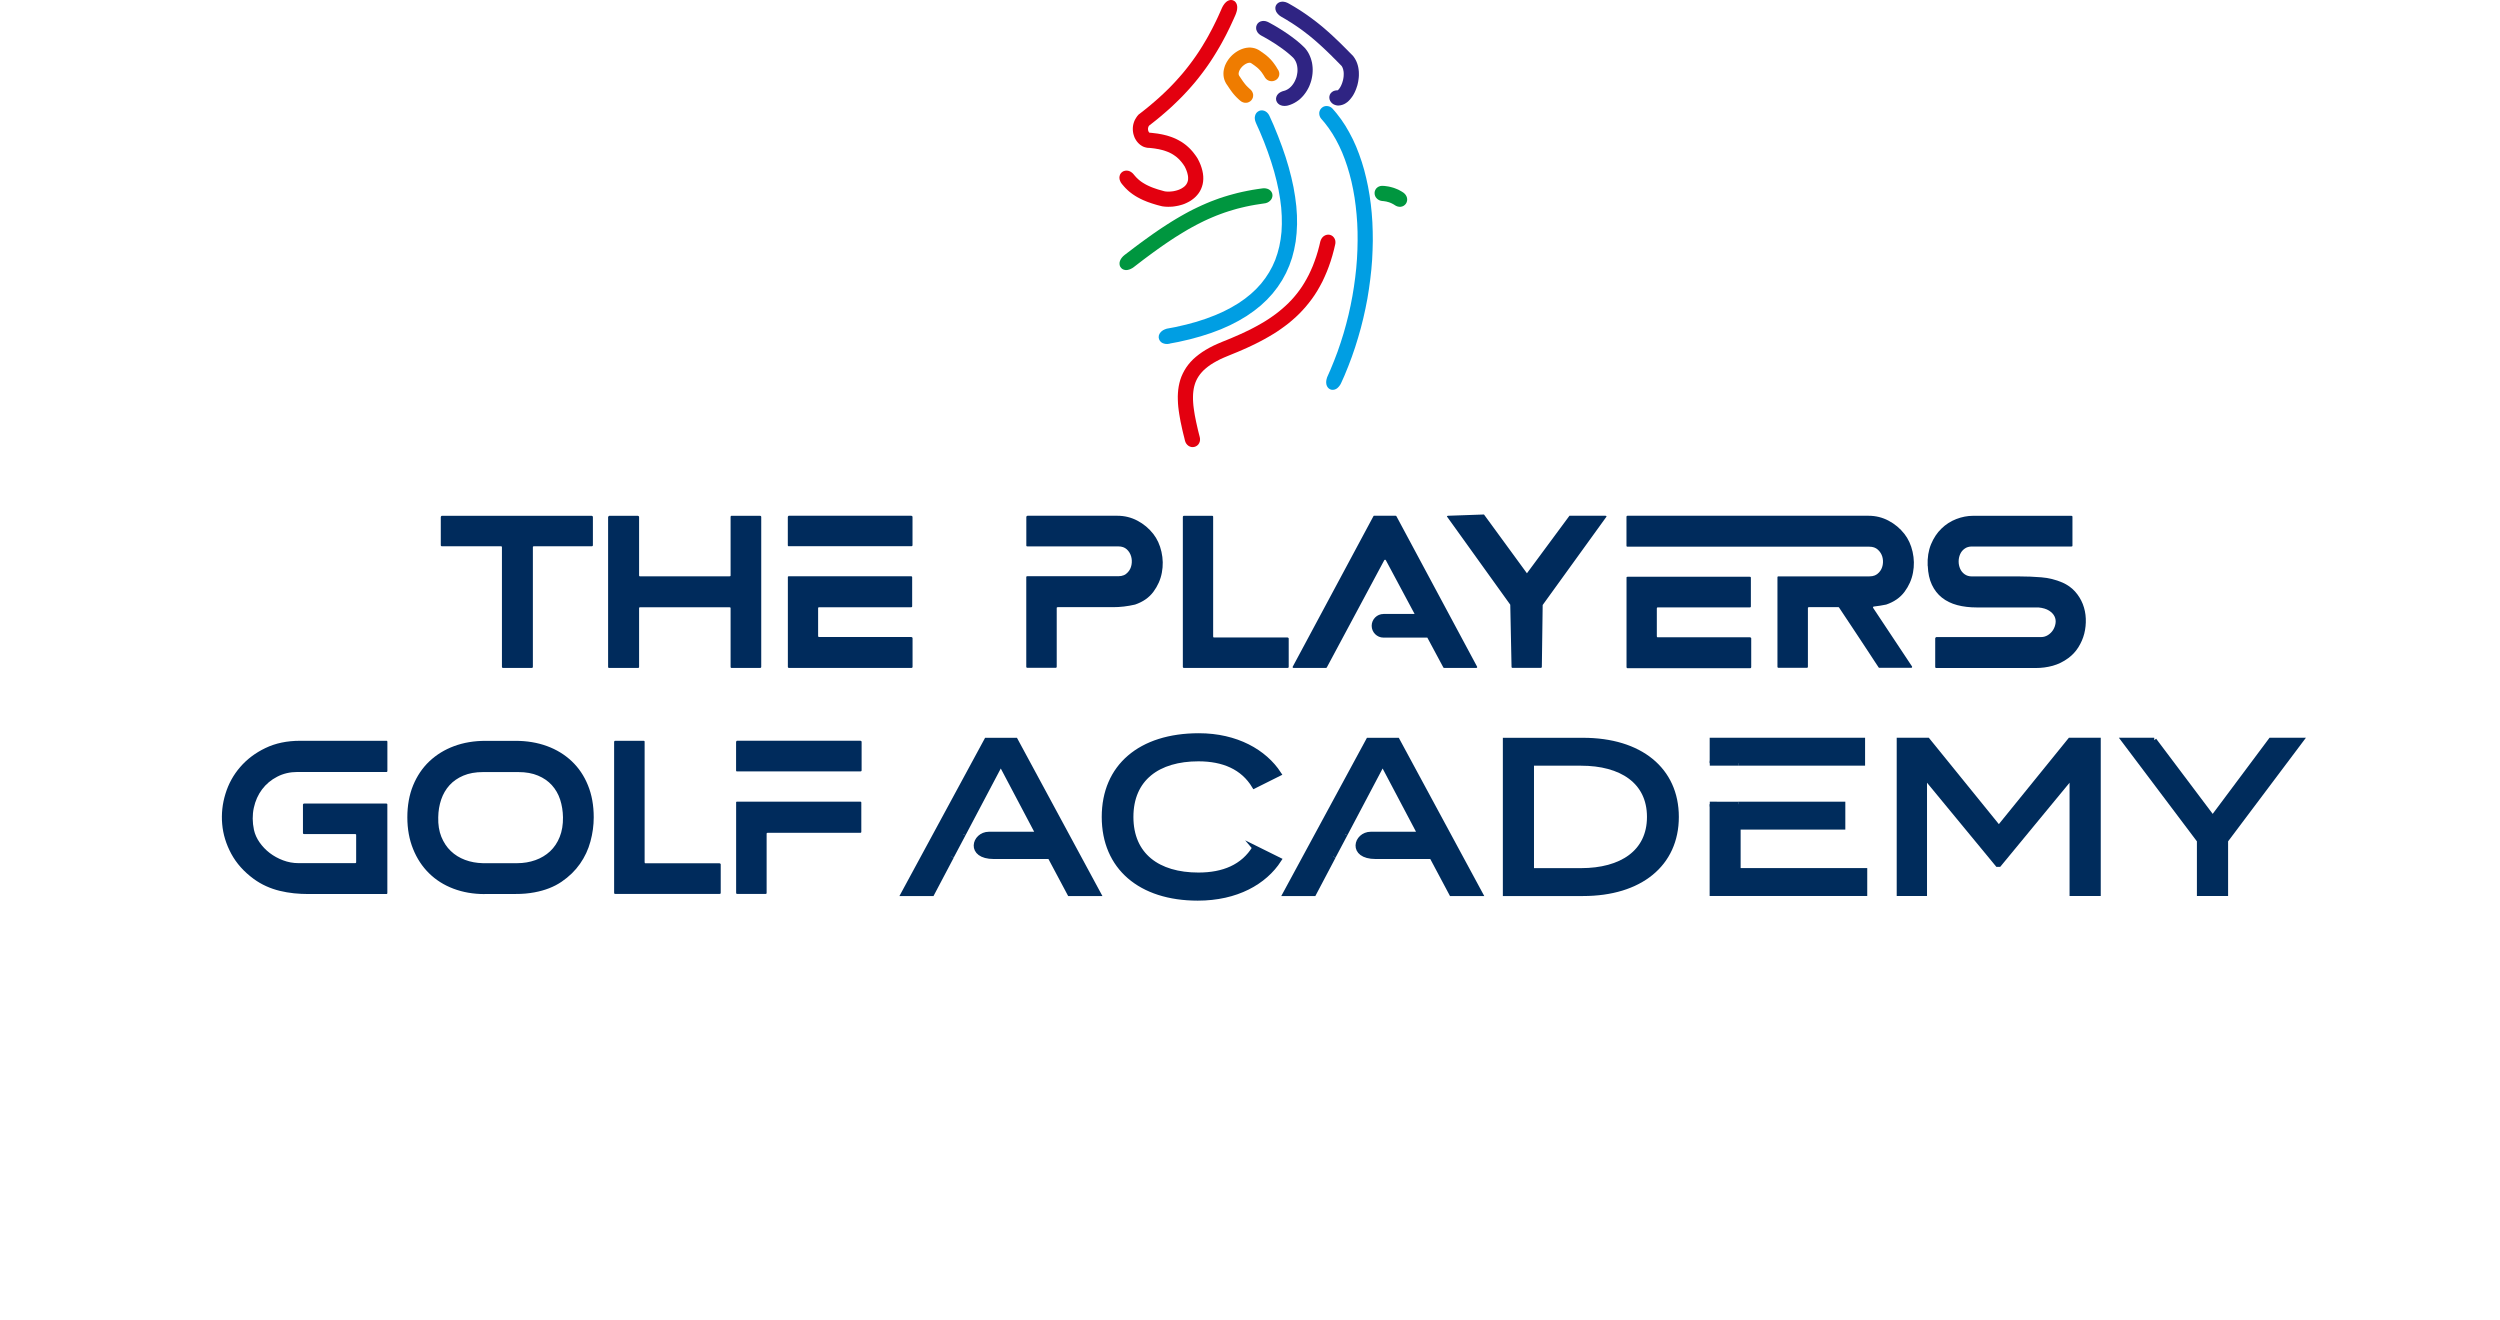
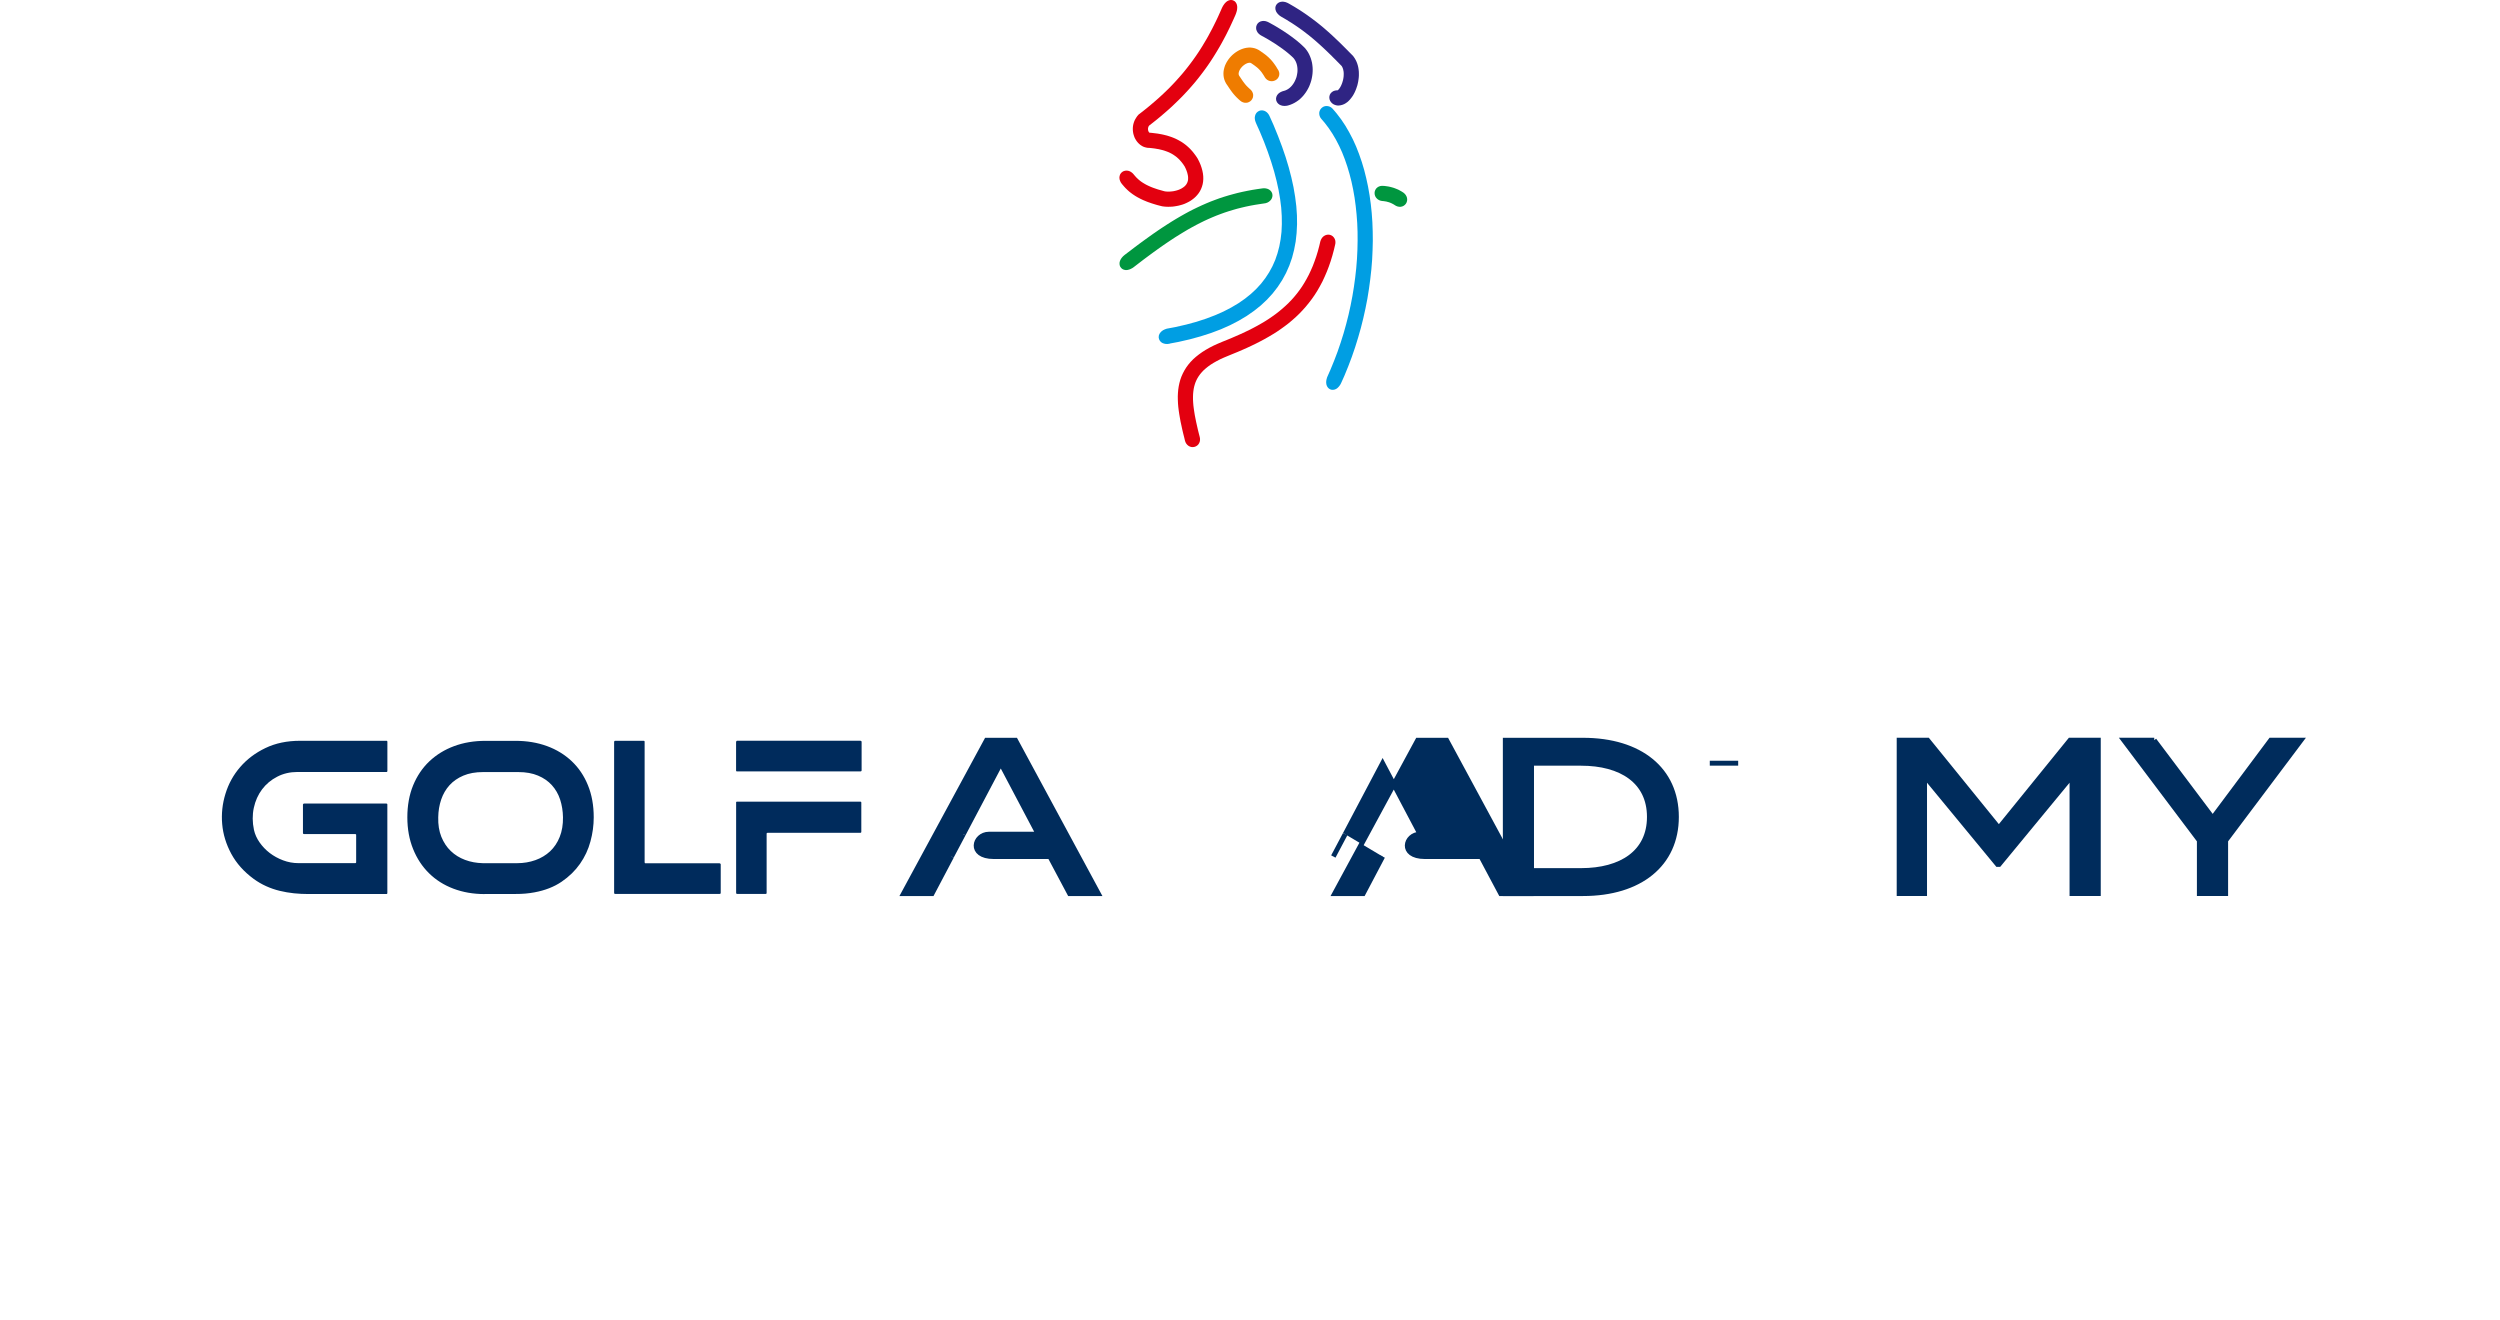
<svg xmlns="http://www.w3.org/2000/svg" id="Livello_1" data-name="Livello 1" viewBox="0 0 509.83 269.23">
  <defs>
    <style>
      .cls-1 {
        fill: #002c5c;
      }

      .cls-1, .cls-2 {
        stroke: #002c5c;
        stroke-miterlimit: 10;
      }

      .cls-2 {
        fill: none;
      }

      .cls-3 {
        fill: #00963f;
      }

      .cls-3, .cls-4, .cls-5, .cls-6, .cls-7, .cls-8 {
        fill-rule: evenodd;
      }

      .cls-3, .cls-4, .cls-5, .cls-6, .cls-7, .cls-8, .cls-9 {
        stroke-width: 0px;
      }

      .cls-4, .cls-9 {
        fill: #002b5c;
      }

      .cls-5 {
        fill: #2f2483;
      }

      .cls-6 {
        fill: #e3000f;
      }

      .cls-7 {
        fill: #ef7c00;
      }

      .cls-8 {
        fill: #009ee3;
      }
    </style>
  </defs>
  <polygon class="cls-3" points="284.45 41.84 284.35 41.77 284.28 41.73 284.2 41.68 284.13 41.64 284.05 41.6 283.98 41.56 283.9 41.52 283.82 41.48 283.74 41.44 283.66 41.41 283.58 41.37 283.5 41.34 283.42 41.31 283.34 41.28 283.26 41.25 283.17 41.23 283.09 41.2 283 41.18 282.91 41.16 282.83 41.13 282.74 41.11 282.65 41.09 282.56 41.08 282.47 41.06 282.38 41.05 282.28 41.03 282.19 41.02 282.1 41.01 282 41 281.86 40.99 281.55 40.93 281.25 40.82 280.97 40.65 280.74 40.44 280.55 40.2 280.42 39.93 280.34 39.64 280.32 39.33 280.36 39.03 280.47 38.73 280.64 38.46 280.88 38.23 281.17 38.05 281.49 37.94 281.82 37.9 282.12 37.91 282.28 37.92 282.42 37.93 282.56 37.95 282.7 37.97 282.84 37.99 282.98 38.01 283.12 38.03 283.26 38.06 283.4 38.09 283.54 38.12 283.67 38.16 283.81 38.19 283.95 38.23 284.08 38.27 284.22 38.31 284.36 38.36 284.49 38.41 284.62 38.46 284.75 38.51 284.89 38.57 285.02 38.62 285.15 38.68 285.28 38.74 285.4 38.81 285.53 38.88 285.65 38.95 285.78 39.02 285.9 39.09 286.02 39.17 286.18 39.27 286.42 39.47 286.64 39.72 286.81 40 286.92 40.3 286.97 40.61 286.95 40.93 286.87 41.23 286.73 41.51 286.53 41.75 286.28 41.95 285.99 42.09 285.67 42.17 285.34 42.17 285.02 42.11 284.71 41.99 284.45 41.84" />
  <polygon class="cls-7" points="252.94 20.55 252.77 20.4 252.63 20.28 252.5 20.16 252.38 20.04 252.26 19.93 252.14 19.81 252.03 19.69 251.92 19.58 251.82 19.47 251.72 19.35 251.62 19.24 251.53 19.13 251.44 19.02 251.35 18.91 251.27 18.8 251.18 18.69 251.11 18.58 251.03 18.47 250.95 18.37 250.88 18.26 250.81 18.16 250.73 18.05 250.66 17.95 250.59 17.84 250.52 17.74 250.45 17.63 250.38 17.52 250.31 17.42 250.23 17.31 250.16 17.2 250.02 16.99 249.81 16.57 249.66 16.16 249.56 15.74 249.51 15.33 249.5 14.91 249.53 14.51 249.6 14.12 249.7 13.74 249.82 13.37 249.98 13.02 250.15 12.69 250.35 12.37 250.56 12.06 250.79 11.77 251.04 11.49 251.3 11.23 251.58 10.99 251.87 10.76 252.18 10.55 252.49 10.36 252.82 10.19 253.16 10.04 253.52 9.91 253.88 9.81 254.26 9.74 254.65 9.7 255.05 9.7 255.45 9.75 255.86 9.84 256.26 9.98 256.65 10.17 256.95 10.36 257.09 10.46 257.22 10.55 257.35 10.64 257.48 10.72 257.6 10.82 257.73 10.91 257.86 11 257.98 11.1 258.11 11.19 258.23 11.29 258.35 11.39 258.47 11.5 258.59 11.6 258.71 11.71 258.83 11.83 258.95 11.95 259.07 12.07 259.19 12.19 259.3 12.32 259.41 12.45 259.53 12.59 259.64 12.73 259.75 12.88 259.86 13.03 259.97 13.18 260.08 13.34 260.19 13.5 260.3 13.67 260.4 13.85 260.51 14.03 260.62 14.2 260.75 14.42 260.86 14.74 260.9 15.07 260.86 15.4 260.75 15.7 260.59 15.96 260.38 16.18 260.15 16.34 259.89 16.46 259.61 16.54 259.32 16.56 259.02 16.53 258.72 16.44 258.44 16.29 258.19 16.08 257.98 15.82 257.85 15.6 257.76 15.46 257.68 15.32 257.59 15.19 257.51 15.07 257.43 14.95 257.35 14.84 257.28 14.73 257.2 14.63 257.12 14.54 257.05 14.45 256.97 14.36 256.9 14.28 256.82 14.2 256.75 14.12 256.67 14.05 256.6 13.97 256.52 13.9 256.44 13.83 256.36 13.76 256.27 13.69 256.18 13.62 256.09 13.55 256 13.48 255.9 13.4 255.8 13.33 255.7 13.26 255.59 13.18 255.47 13.1 255.35 13.02 255.24 12.94 255.11 12.86 255.06 12.84 255.01 12.82 254.95 12.81 254.88 12.8 254.79 12.8 254.69 12.81 254.57 12.83 254.45 12.86 254.31 12.91 254.16 12.98 254.01 13.05 253.86 13.15 253.71 13.25 253.56 13.37 253.42 13.49 253.28 13.63 253.16 13.77 253.04 13.91 252.94 14.06 252.85 14.21 252.77 14.36 252.71 14.5 252.66 14.64 252.63 14.77 252.6 14.89 252.6 15 252.6 15.1 252.61 15.19 252.63 15.27 252.66 15.35 252.69 15.42 252.71 15.45 252.79 15.57 252.87 15.69 252.95 15.8 253.02 15.91 253.09 16.01 253.16 16.12 253.23 16.22 253.29 16.31 253.36 16.41 253.42 16.5 253.48 16.59 253.54 16.67 253.61 16.76 253.67 16.84 253.73 16.92 253.79 17 253.85 17.08 253.92 17.16 253.98 17.24 254.05 17.32 254.12 17.4 254.19 17.48 254.27 17.56 254.35 17.64 254.44 17.73 254.52 17.81 254.62 17.9 254.72 18 254.82 18.09 254.96 18.21 255.17 18.42 255.36 18.69 255.49 18.99 255.56 19.3 255.55 19.62 255.49 19.93 255.36 20.2 255.19 20.45 254.97 20.65 254.71 20.81 254.43 20.92 254.12 20.96 253.8 20.95 253.49 20.87 253.19 20.73 252.94 20.55" />
  <polygon class="cls-5" points="261.84 18.53 262.08 18.46 262.29 18.37 262.49 18.27 262.69 18.15 262.89 18.01 263.07 17.86 263.25 17.69 263.43 17.5 263.59 17.3 263.74 17.09 263.89 16.86 264.02 16.62 264.14 16.37 264.25 16.11 264.35 15.85 264.43 15.58 264.49 15.3 264.54 15.02 264.58 14.75 264.6 14.47 264.6 14.19 264.59 13.92 264.56 13.66 264.52 13.4 264.46 13.15 264.39 12.91 264.3 12.68 264.2 12.46 264.08 12.25 263.95 12.05 263.82 11.88 263.71 11.77 263.55 11.61 263.38 11.45 263.2 11.29 263.01 11.12 262.82 10.96 262.62 10.79 262.42 10.63 262.21 10.46 261.99 10.29 261.77 10.13 261.55 9.96 261.32 9.8 261.1 9.64 260.86 9.48 260.63 9.32 260.4 9.16 260.17 9 259.93 8.85 259.7 8.7 259.46 8.56 259.23 8.41 259 8.27 258.77 8.13 258.55 8 258.33 7.87 258.11 7.75 257.9 7.63 257.69 7.51 257.48 7.4 257.26 7.28 256.98 7.11 256.72 6.9 256.49 6.65 256.32 6.36 256.2 6.05 256.16 5.72 256.19 5.38 256.31 5.05 256.5 4.76 256.76 4.53 257.07 4.37 257.4 4.29 257.73 4.27 258.07 4.31 258.4 4.41 258.71 4.55 258.95 4.68 259.17 4.8 259.4 4.93 259.64 5.06 259.87 5.19 260.11 5.33 260.36 5.48 260.6 5.62 260.85 5.78 261.1 5.93 261.35 6.09 261.61 6.25 261.86 6.42 262.12 6.58 262.37 6.76 262.63 6.93 262.88 7.11 263.13 7.29 263.38 7.47 263.63 7.65 263.87 7.84 264.11 8.02 264.35 8.21 264.59 8.4 264.82 8.6 265.05 8.79 265.27 8.99 265.48 9.18 265.69 9.38 265.9 9.58 266.15 9.83 266.46 10.23 266.73 10.63 266.96 11.05 267.15 11.47 267.32 11.91 267.45 12.35 267.56 12.79 267.63 13.24 267.68 13.7 267.7 14.15 267.69 14.6 267.66 15.05 267.6 15.5 267.52 15.94 267.42 16.38 267.29 16.81 267.14 17.23 266.97 17.65 266.77 18.05 266.55 18.44 266.31 18.82 266.04 19.19 265.76 19.54 265.45 19.87 265.12 20.19 264.76 20.48 264.38 20.74 263.98 20.98 263.56 21.19 263.12 21.37 262.64 21.52 262.25 21.59 261.9 21.6 261.56 21.57 261.23 21.48 260.92 21.34 260.65 21.13 260.42 20.85 260.27 20.51 260.22 20.14 260.28 19.77 260.43 19.44 260.64 19.16 260.9 18.94 261.2 18.76 261.53 18.62 261.84 18.53" />
  <polygon class="cls-5" points="267 3.39 267.46 3.72 267.91 4.06 268.35 4.39 268.78 4.73 269.2 5.07 269.62 5.41 270.02 5.75 270.42 6.1 270.81 6.44 271.2 6.79 271.58 7.13 271.95 7.48 272.32 7.83 272.69 8.18 273.05 8.52 273.41 8.87 273.76 9.22 274.12 9.58 274.47 9.93 274.82 10.28 275.16 10.63 275.51 10.98 275.95 11.43 276.24 11.84 276.46 12.22 276.65 12.61 276.8 13.01 276.92 13.41 277.01 13.82 277.07 14.22 277.11 14.63 277.12 15.04 277.12 15.44 277.09 15.84 277.04 16.24 276.98 16.63 276.9 17.01 276.81 17.39 276.69 17.75 276.57 18.11 276.43 18.46 276.28 18.8 276.11 19.13 275.93 19.45 275.73 19.75 275.51 20.04 275.28 20.32 275.03 20.58 274.76 20.82 274.45 21.04 274.12 21.23 273.74 21.38 273.34 21.48 272.87 21.53 272.48 21.47 272.17 21.37 271.88 21.23 271.63 21.04 271.42 20.81 271.25 20.55 271.14 20.26 271.09 19.94 271.11 19.62 271.21 19.29 271.39 19 271.64 18.76 271.93 18.58 272.25 18.47 272.59 18.42 272.78 18.42 272.83 18.39 272.9 18.33 272.99 18.24 273.08 18.13 273.18 17.99 273.29 17.83 273.39 17.65 273.49 17.46 273.58 17.25 273.67 17.03 273.75 16.8 273.82 16.56 273.89 16.31 273.94 16.06 273.98 15.81 274.01 15.56 274.02 15.31 274.03 15.07 274.02 14.83 274 14.6 273.96 14.39 273.92 14.18 273.86 13.99 273.8 13.82 273.72 13.66 273.64 13.51 273.57 13.42 273.31 13.16 272.97 12.81 272.62 12.46 272.28 12.11 271.93 11.77 271.59 11.42 271.24 11.08 270.89 10.74 270.55 10.41 270.19 10.07 269.84 9.74 269.48 9.41 269.12 9.08 268.76 8.76 268.39 8.43 268.02 8.11 267.64 7.79 267.25 7.47 266.86 7.15 266.45 6.84 266.04 6.52 265.63 6.21 265.2 5.9 264.76 5.59 264.31 5.28 263.86 4.98 263.39 4.67 262.9 4.37 262.41 4.06 261.9 3.76 261.36 3.45 261.19 3.34 261.02 3.23 260.87 3.11 260.73 2.98 260.6 2.85 260.48 2.71 260.38 2.57 260.28 2.42 260.21 2.26 260.15 2.08 260.1 1.9 260.09 1.71 260.09 1.52 260.13 1.32 260.2 1.13 260.3 .96 260.42 .8 260.57 .67 260.72 .56 260.89 .47 261.06 .41 261.23 .37 261.4 .35 261.57 .34 261.74 .35 261.91 .38 262.08 .41 262.25 .46 262.42 .53 262.59 .6 262.76 .69 262.91 .77 263.46 1.09 264.01 1.41 264.54 1.74 265.06 2.06 265.56 2.39 266.05 2.72 266.53 3.05 267 3.39" />
  <polygon class="cls-8" points="270.76 76.67 271.32 75.4 272.07 73.57 272.77 71.73 273.41 69.86 274 67.98 274.53 66.09 275.01 64.19 275.43 62.29 275.8 60.38 276.11 58.48 276.37 56.58 276.58 54.69 276.73 52.81 276.82 50.95 276.86 49.11 276.85 47.29 276.78 45.49 276.65 43.73 276.47 42 276.24 40.3 275.95 38.65 275.61 37.04 275.21 35.48 274.76 33.96 274.26 32.5 273.71 31.1 273.1 29.76 272.44 28.48 271.73 27.27 270.97 26.13 270.16 25.06 269.4 24.17 269.22 23.9 269.1 23.59 269.04 23.27 269.04 22.95 269.11 22.64 269.24 22.36 269.43 22.11 269.65 21.91 269.91 21.75 270.21 21.65 270.52 21.62 270.84 21.65 271.15 21.74 271.45 21.9 271.7 22.11 271.89 22.32 272.57 23.12 273.5 24.34 274.36 25.63 275.15 26.99 275.89 28.41 276.56 29.89 277.16 31.43 277.71 33.02 278.2 34.66 278.62 36.34 278.99 38.06 279.3 39.83 279.55 41.63 279.74 43.46 279.87 45.32 279.94 47.21 279.96 49.13 279.91 51.06 279.82 53.01 279.66 54.98 279.44 56.95 279.17 58.94 278.85 60.93 278.46 62.92 278.02 64.9 277.52 66.89 276.96 68.86 276.35 70.83 275.68 72.78 274.95 74.71 274.17 76.62 273.56 77.98 273.47 78.17 273.38 78.35 273.28 78.51 273.17 78.67 273.05 78.82 272.93 78.95 272.8 79.08 272.67 79.19 272.52 79.29 272.36 79.37 272.18 79.44 271.99 79.48 271.79 79.5 271.59 79.49 271.38 79.44 271.19 79.35 271.01 79.24 270.86 79.1 270.74 78.95 270.64 78.79 270.57 78.63 270.51 78.46 270.48 78.29 270.46 78.11 270.45 77.94 270.46 77.77 270.48 77.59 270.51 77.41 270.56 77.23 270.61 77.04 270.68 76.85 270.76 76.67" />
  <polygon class="cls-6" points="272.26 49.97 272.04 50.91 271.72 52.1 271.37 53.25 270.99 54.35 270.58 55.41 270.14 56.43 269.68 57.42 269.18 58.36 268.66 59.27 268.11 60.14 267.53 60.97 266.92 61.77 266.29 62.54 265.64 63.27 264.96 63.98 264.26 64.65 263.53 65.3 262.79 65.92 262.02 66.51 261.23 67.08 260.43 67.63 259.6 68.15 258.76 68.65 257.9 69.14 257.02 69.61 256.12 70.07 255.21 70.51 254.29 70.94 253.34 71.36 252.39 71.77 251.41 72.17 250.44 72.57 249.6 72.92 248.83 73.27 248.12 73.64 247.48 74 246.89 74.37 246.36 74.75 245.89 75.13 245.46 75.51 245.09 75.9 244.76 76.29 244.47 76.69 244.22 77.09 244 77.51 243.81 77.94 243.66 78.38 243.53 78.84 243.43 79.32 243.36 79.82 243.31 80.34 243.29 80.89 243.29 81.46 243.32 82.06 243.37 82.68 243.45 83.32 243.55 83.99 243.66 84.68 243.8 85.39 243.95 86.13 244.12 86.89 244.3 87.68 244.5 88.48 244.67 89.14 244.72 89.44 244.72 89.78 244.66 90.1 244.53 90.4 244.35 90.67 244.12 90.88 243.85 91.04 243.56 91.14 243.26 91.18 242.95 91.16 242.65 91.07 242.37 90.92 242.13 90.72 241.92 90.47 241.76 90.18 241.66 89.89 241.5 89.22 241.29 88.39 241.1 87.58 240.93 86.78 240.76 86 240.62 85.22 240.49 84.47 240.38 83.72 240.29 82.99 240.23 82.26 240.2 81.55 240.19 80.84 240.22 80.15 240.28 79.46 240.38 78.78 240.52 78.11 240.7 77.45 240.93 76.8 241.21 76.17 241.53 75.56 241.9 74.96 242.32 74.38 242.79 73.82 243.31 73.28 243.88 72.77 244.5 72.28 245.17 71.8 245.88 71.35 246.65 70.91 247.47 70.49 248.35 70.09 249.27 69.7 250.24 69.31 251.18 68.92 252.1 68.52 253.01 68.12 253.89 67.71 254.75 67.3 255.59 66.87 256.41 66.43 257.2 65.98 257.98 65.52 258.73 65.04 259.46 64.54 260.17 64.03 260.85 63.5 261.51 62.95 262.15 62.38 262.77 61.79 263.37 61.17 263.94 60.53 264.49 59.86 265.02 59.16 265.53 58.43 266.01 57.66 266.47 56.86 266.91 56.03 267.32 55.16 267.72 54.24 268.08 53.29 268.43 52.29 268.75 51.25 269.04 50.16 269.26 49.23 269.37 48.92 269.53 48.62 269.73 48.36 269.98 48.14 270.27 47.98 270.58 47.88 270.9 47.85 271.22 47.89 271.53 48.01 271.8 48.19 272.02 48.43 272.19 48.71 272.3 49.02 272.34 49.35 272.32 49.69 272.26 49.97" />
  <polygon class="cls-8" points="260.64 27.76 261.46 29.93 262.19 32.06 262.82 34.15 263.35 36.19 263.79 38.19 264.12 40.14 264.36 42.06 264.49 43.93 264.51 45.75 264.42 47.53 264.23 49.26 263.91 50.94 263.49 52.57 262.94 54.14 262.27 55.66 261.48 57.12 260.57 58.51 259.54 59.84 258.39 61.1 257.12 62.29 255.73 63.4 254.22 64.45 252.59 65.42 250.85 66.32 248.98 67.15 247 67.9 244.89 68.58 242.67 69.19 240.32 69.73 238.72 70.03 238.42 70.11 238.06 70.15 237.72 70.14 237.38 70.07 237.06 69.95 236.77 69.76 236.53 69.49 236.36 69.15 236.29 68.78 236.33 68.4 236.47 68.06 236.67 67.78 236.92 67.53 237.21 67.33 237.54 67.17 237.93 67.03 239.69 66.7 241.91 66.19 244.01 65.62 245.97 64.98 247.81 64.28 249.51 63.53 251.09 62.71 252.54 61.85 253.88 60.92 255.09 59.95 256.19 58.92 257.18 57.84 258.05 56.71 258.82 55.53 259.49 54.3 260.06 53.01 260.52 51.66 260.89 50.26 261.16 48.8 261.34 47.28 261.41 45.69 261.39 44.05 261.28 42.35 261.06 40.59 260.75 38.78 260.34 36.91 259.84 34.98 259.24 33.01 258.55 30.98 257.77 28.9 256.89 26.77 256.84 26.67 256.79 26.55 256.74 26.44 256.69 26.33 256.64 26.21 256.59 26.1 256.53 25.98 256.48 25.87 256.43 25.75 256.38 25.63 256.33 25.52 256.27 25.4 256.22 25.28 256.17 25.16 256.12 25.04 256.06 24.89 255.96 24.59 255.9 24.26 255.89 23.92 255.95 23.6 256.06 23.29 256.24 23.01 256.49 22.78 256.78 22.61 257.11 22.52 257.45 22.51 257.79 22.58 258.09 22.72 258.37 22.92 258.6 23.17 258.79 23.45 258.93 23.74 259.74 25.55 260.64 27.76" />
  <polygon class="cls-3" points="229.36 51.98 230.4 51.19 231.41 50.42 232.4 49.68 233.37 48.97 234.33 48.28 235.27 47.61 236.2 46.97 237.11 46.36 238.02 45.77 238.92 45.2 239.82 44.65 240.71 44.13 241.59 43.63 242.47 43.15 243.35 42.7 244.24 42.27 245.12 41.86 246.01 41.47 246.9 41.1 247.8 40.76 248.7 40.43 249.62 40.13 250.54 39.85 251.48 39.59 252.43 39.34 253.39 39.12 254.36 38.92 255.36 38.73 256.37 38.57 257.42 38.42 257.77 38.39 258.13 38.42 258.46 38.5 258.78 38.64 259.06 38.85 259.29 39.12 259.44 39.44 259.5 39.79 259.47 40.13 259.37 40.44 259.21 40.72 258.99 40.96 258.74 41.16 258.45 41.32 258.13 41.43 257.83 41.48 256.84 41.63 255.89 41.78 254.96 41.95 254.05 42.14 253.16 42.35 252.28 42.57 251.41 42.82 250.56 43.08 249.71 43.36 248.88 43.66 248.04 43.98 247.22 44.32 246.39 44.68 245.57 45.06 244.74 45.47 243.92 45.89 243.09 46.34 242.25 46.81 241.41 47.31 240.56 47.83 239.69 48.37 238.82 48.94 237.94 49.53 237.04 50.15 236.12 50.8 235.19 51.47 234.24 52.17 233.27 52.89 232.28 53.65 231.25 54.44 231.09 54.56 230.92 54.67 230.75 54.76 230.58 54.85 230.41 54.92 230.24 54.98 230.07 55.02 229.9 55.06 229.72 55.07 229.54 55.07 229.36 55.04 229.17 54.99 228.99 54.91 228.82 54.81 228.67 54.67 228.54 54.51 228.43 54.34 228.36 54.15 228.32 53.96 228.31 53.78 228.31 53.6 228.34 53.42 228.39 53.25 228.45 53.09 228.52 52.94 228.61 52.79 228.71 52.64 228.82 52.5 228.94 52.36 229.07 52.23 229.22 52.1 229.36 51.98" />
  <polygon class="cls-6" points="246.85 12.55 246.35 13.29 245.83 14.02 245.3 14.74 244.75 15.46 244.19 16.17 243.61 16.88 243.01 17.58 242.39 18.28 241.75 18.97 241.1 19.66 240.42 20.34 239.72 21.02 239.01 21.7 238.27 22.37 237.5 23.04 236.72 23.71 235.91 24.38 235.08 25.04 234.36 25.6 234.31 25.67 234.26 25.74 234.22 25.81 234.19 25.89 234.17 25.96 234.15 26.03 234.13 26.1 234.12 26.18 234.11 26.25 234.11 26.33 234.12 26.4 234.12 26.47 234.14 26.55 234.15 26.62 234.17 26.69 234.2 26.75 234.22 26.81 234.25 26.87 234.28 26.92 234.31 26.96 234.34 27 234.37 27.03 234.39 27.05 234.4 27.06 234.44 27.06 234.89 27.1 235.31 27.15 235.72 27.2 236.11 27.25 236.5 27.32 236.89 27.39 237.26 27.47 237.63 27.56 237.99 27.65 238.34 27.76 238.68 27.87 239.02 27.99 239.35 28.12 239.68 28.26 239.99 28.41 240.3 28.57 240.6 28.74 240.9 28.91 241.19 29.1 241.46 29.29 241.74 29.5 242 29.71 242.26 29.94 242.51 30.17 242.75 30.41 242.98 30.66 243.21 30.92 243.42 31.18 243.63 31.46 243.84 31.74 244.04 32.03 244.26 32.38 244.59 33.04 244.85 33.65 245.05 34.24 245.21 34.83 245.32 35.4 245.38 35.96 245.39 36.51 245.35 37.05 245.26 37.57 245.12 38.06 244.94 38.53 244.72 38.97 244.46 39.38 244.16 39.76 243.84 40.11 243.5 40.42 243.14 40.7 242.77 40.96 242.38 41.18 241.98 41.38 241.58 41.56 241.17 41.71 240.75 41.83 240.33 41.94 239.91 42.02 239.5 42.09 239.08 42.14 238.66 42.16 238.25 42.17 237.85 42.16 237.45 42.13 237 42.07 236.48 41.94 236.05 41.83 235.64 41.71 235.25 41.59 234.87 41.47 234.5 41.34 234.15 41.22 233.81 41.09 233.48 40.95 233.16 40.82 232.86 40.68 232.57 40.54 232.29 40.39 232.02 40.25 231.76 40.1 231.51 39.95 231.27 39.79 231.04 39.64 230.82 39.48 230.61 39.32 230.4 39.16 230.21 39 230.02 38.83 229.85 38.67 229.68 38.5 229.51 38.34 229.36 38.17 229.21 38.01 229.07 37.84 228.93 37.68 228.78 37.5 228.58 37.22 228.43 36.91 228.32 36.58 228.28 36.24 228.32 35.9 228.43 35.57 228.62 35.28 228.88 35.05 229.17 34.89 229.49 34.81 229.81 34.79 230.13 34.84 230.44 34.95 230.72 35.12 230.98 35.33 231.19 35.56 231.31 35.71 231.42 35.83 231.52 35.95 231.63 36.07 231.74 36.19 231.86 36.31 231.98 36.42 232.1 36.54 232.23 36.65 232.36 36.76 232.5 36.87 232.65 36.99 232.81 37.1 232.97 37.21 233.15 37.32 233.33 37.43 233.52 37.54 233.73 37.66 233.95 37.77 234.18 37.88 234.42 37.99 234.67 38.1 234.94 38.21 235.23 38.32 235.52 38.42 235.84 38.53 236.17 38.64 236.52 38.74 236.88 38.84 237.26 38.95 237.58 39.03 237.76 39.05 238.01 39.07 238.27 39.07 238.53 39.07 238.81 39.05 239.09 39.02 239.37 38.98 239.64 38.92 239.92 38.85 240.18 38.77 240.44 38.68 240.68 38.57 240.91 38.46 241.12 38.33 241.32 38.2 241.5 38.06 241.66 37.92 241.8 37.76 241.92 37.61 242.02 37.44 242.11 37.27 242.18 37.08 242.24 36.89 242.28 36.67 242.29 36.42 242.29 36.15 242.26 35.85 242.19 35.52 242.1 35.16 241.96 34.76 241.78 34.33 241.57 33.91 241.45 33.74 241.31 33.52 241.15 33.31 241 33.11 240.84 32.92 240.68 32.74 240.52 32.56 240.35 32.39 240.18 32.24 240.01 32.08 239.83 31.94 239.64 31.8 239.45 31.67 239.26 31.54 239.06 31.42 238.85 31.3 238.63 31.19 238.41 31.08 238.17 30.98 237.93 30.89 237.68 30.8 237.42 30.71 237.15 30.63 236.87 30.56 236.58 30.49 236.28 30.42 235.96 30.37 235.64 30.31 235.3 30.26 234.96 30.22 234.6 30.18 234.25 30.15 234.08 30.15 233.78 30.1 233.5 30.03 233.23 29.94 232.98 29.82 232.75 29.68 232.53 29.53 232.33 29.36 232.14 29.18 231.97 28.99 231.81 28.79 231.67 28.58 231.54 28.36 231.42 28.14 231.32 27.9 231.24 27.66 231.16 27.41 231.1 27.16 231.06 26.9 231.03 26.64 231.02 26.37 231.02 26.1 231.04 25.83 231.08 25.55 231.14 25.27 231.22 25 231.32 24.72 231.44 24.45 231.59 24.19 231.75 23.93 231.93 23.67 232.21 23.35 233.17 22.61 233.96 21.98 234.73 21.34 235.48 20.7 236.2 20.07 236.9 19.43 237.58 18.79 238.24 18.15 238.88 17.5 239.5 16.85 240.09 16.2 240.67 15.55 241.24 14.89 241.78 14.23 242.31 13.56 242.82 12.89 243.32 12.21 243.81 11.52 244.28 10.83 244.74 10.13 245.18 9.43 245.61 8.71 246.04 7.99 246.45 7.26 246.85 6.51 247.25 5.76 247.63 5 248.01 4.23 248.38 3.45 248.74 2.65 249.1 1.84 249.19 1.63 249.3 1.42 249.4 1.22 249.52 1.04 249.63 .88 249.75 .72 249.88 .58 250.01 .45 250.15 .33 250.31 .22 250.48 .13 250.67 .06 250.87 .01 251.1 0 251.33 .03 251.56 .12 251.77 .24 251.94 .4 252.06 .57 252.16 .75 252.23 .93 252.27 1.11 252.3 1.3 252.31 1.48 252.3 1.66 252.29 1.85 252.26 2.04 252.22 2.24 252.16 2.44 252.1 2.64 252.02 2.86 251.94 3.07 251.56 3.92 251.18 4.75 250.8 5.57 250.4 6.38 250 7.18 249.58 7.97 249.16 8.75 248.72 9.53 248.27 10.29 247.81 11.05 247.34 11.8 246.85 12.55" />
-   <path class="cls-4" d="M393.11,115.37c-.07-1.65.17-3.11.69-4.38.53-1.27,1.23-2.33,2.12-3.19.88-.86,1.89-1.51,3.03-1.95,1.14-.44,2.28-.66,3.42-.66h20.01c.18,0,.26.07.26.2v5.89c0,.11-.07.17-.2.17h-20.3c-.6,0-1.1.15-1.5.45-.41.29-.71.67-.91,1.13-.2.46-.3.95-.3,1.47s.1,1,.3,1.47c.2.46.5.84.91,1.13.41.3.91.45,1.5.45h9.69c1.45,0,2.94.06,4.45.18,1.51.12,2.95.48,4.32,1.07,1.01.45,1.87,1.05,2.56,1.82.69.77,1.22,1.63,1.59,2.57.36.94.57,1.92.61,2.97.04,1.04-.06,2.05-.31,3.05-.25.99-.66,1.92-1.21,2.8-.55.87-1.23,1.6-2.05,2.2-.99.73-2.05,1.25-3.17,1.56-1.12.31-2.28.46-3.47.46h-20.27c-.15,0-.23-.08-.23-.23v-5.85c.07-.15.14-.23.23-.23h21.36c.51,0,.98-.14,1.41-.41.43-.28.78-.62,1.04-1.04.26-.42.43-.88.5-1.37.07-.5,0-.96-.21-1.4-.21-.44-.58-.83-1.11-1.17-.53-.34-1.25-.56-2.15-.65h-12.57c-1.48,0-2.82-.16-4.02-.48-1.2-.32-2.24-.83-3.11-1.52-.87-.69-1.55-1.57-2.05-2.63-.5-1.06-.78-2.34-.84-3.84M331.93,136.27c-.15,0-.23-.09-.23-.26v-18.22c0-.11.07-.17.2-.17h24.93c.15,0,.23.07.23.2v5.85c0,.13-.08.2-.23.2h-18.78c-.11,0-.17.07-.17.2v5.69c0,.13.06.2.17.2h18.85c.15.04.23.12.23.23v5.82c0,.18-.08.26-.23.26h-24.97ZM331.7,105.38c0-.13.07-.2.2-.2h49.17c1.46,0,2.82.34,4.08,1.01,1.27.67,2.34,1.57,3.22,2.69.79,1.01,1.35,2.23,1.67,3.65.32,1.42.35,2.84.08,4.25-.26,1.41-.84,2.71-1.72,3.9-.88,1.19-2.13,2.06-3.74,2.61-.42.09-.84.17-1.26.23-.42.07-.84.12-1.26.17-.18.04-.22.14-.13.3l7.9,11.9c.04.07.05.13.02.2-.03.07-.09.1-.18.1h-6.48c-.09,0-.14-.03-.17-.1-.13-.2-.38-.57-.74-1.12-.36-.55-.79-1.21-1.29-1.97-.5-.76-1.04-1.58-1.62-2.46-.58-.88-1.16-1.75-1.72-2.6-.56-.85-1.08-1.63-1.55-2.33-.47-.71-.85-1.28-1.14-1.72-.02-.04-.07-.07-.13-.07h-6.02c-.13,0-.2.06-.2.17v11.97c0,.15-.08.23-.23.23h-5.75c-.15,0-.23-.08-.23-.23v-18.22c0-.13.07-.2.2-.2h18.58c.82,0,1.45-.26,1.92-.79.4-.42.65-.93.76-1.52.11-.6.08-1.17-.08-1.72-.17-.55-.47-1.02-.91-1.42-.44-.4-1.01-.6-1.72-.6h-49.34c-.13,0-.2-.07-.2-.2v-5.92ZM308,123.33l-12.91-17.98c-.06-.09.07-.16.2-.17l7.34-.26,8.76,11.99,8.67-11.73h7.37c.11,0,.24.09.17.2l-13,18-.17,12.59c0,.15-.08.23-.23.23h-5.75c-.13,0-.2-.08-.2-.23l-.26-12.64ZM241.22,105.42c.02-.15.1-.23.23-.23h5.75c.13,0,.2.07.2.2v24.41c0,.13.05.2.17.2h15.01c.15.04.23.12.23.23v5.75c0,.15-.08.23-.23.23h-21.13c-.15,0-.23-.08-.23-.23v-30.56ZM209.31,105.38c.04-.13.12-.2.23-.2h18.35c1.46,0,2.82.34,4.08,1.01,1.27.67,2.34,1.57,3.22,2.69.79,1.01,1.35,2.23,1.67,3.65.32,1.42.35,2.84.08,4.25-.26,1.41-.84,2.71-1.72,3.9-.88,1.19-2.13,2.06-3.74,2.61-.77.18-1.53.31-2.28.4-.75.09-1.49.13-2.22.13h-11.28c-.13,0-.2.06-.2.17v11.97c0,.15-.08.23-.23.23h-5.75c-.15,0-.23-.08-.23-.23v-18.25c0-.13.07-.2.2-.2h18.58c.82,0,1.46-.26,1.92-.79.4-.42.65-.93.76-1.53.11-.6.08-1.19-.08-1.74-.17-.56-.46-1.04-.89-1.43-.43-.39-1-.59-1.7-.59h-18.58c-.13,0-.2-.06-.2-.17v-5.89ZM160.86,111.4c-.13,0-.2-.07-.2-.2v-5.79c.04-.15.12-.23.23-.23h24.97c.15.04.23.12.23.23v5.75c0,.15-.08.23-.23.23h-25ZM160.66,117.72c0-.13.07-.2.2-.2h24.93c.15,0,.23.07.23.2v5.92c0,.13-.08.2-.23.2h-18.78c-.11,0-.17.06-.17.17v5.72c0,.11.06.17.17.17h18.85c.07.04.12.08.17.1.04.02.07.07.07.13v5.85c0,.15-.08.23-.23.23h-24.97c-.15,0-.23-.08-.23-.23v-18.25ZM124.02,105.42c.07-.15.14-.23.23-.23h5.85c.15.04.23.12.23.23v11.94c0,.11.05.17.17.17h18.29c.13,0,.2-.05.2-.17v-11.94c0-.15.06-.23.17-.23h5.85c.15.02.23.1.23.23v30.56c0,.15-.08.23-.23.23h-5.85c-.11,0-.17-.07-.17-.2v-12c0-.11-.07-.17-.2-.17h-18.29c-.11,0-.17.06-.17.17v12c0,.13-.07.2-.2.2h-5.92c-.13,0-.2-.07-.2-.2v-30.59ZM282.13,125.2h6.35l-5.86-10.95c-.04-.07-.1-.1-.16-.1s-.12.03-.17.1l-11.71,21.86c-.04.07-.1.1-.17.1h-6.61c-.09,0-.15-.03-.18-.1-.03-.07-.03-.12.02-.17l16.44-30.66c.02-.07.07-.1.13-.1h4.4c.07,0,.12.03.17.1l16.44,30.66s.05.1.02.17c-.03.07-.09.1-.18.1h-6.55c-.09,0-.14-.03-.17-.1l-3.26-6.08h-8.94c-1.33,0-2.41-1.09-2.41-2.41h0c0-1.33,1.09-2.41,2.41-2.41ZM89.89,105.42c.04-.15.12-.23.23-.23h30.56c.15.04.23.12.23.23v5.75c0,.15-.08.23-.23.23h-11.81c-.13,0-.2.06-.2.17v24.41c0,.15-.08.23-.23.23h-5.85c-.15,0-.23-.08-.23-.23v-24.41c0-.11-.06-.17-.17-.17h-12.07c-.15,0-.23-.08-.23-.23v-5.75Z" />
  <path class="cls-9" d="M150.31,157.32c-.13,0-.2-.07-.2-.2v-5.83c.04-.16.12-.23.23-.23h25.14c.16.04.23.12.23.23v5.79c0,.16-.08.23-.23.23h-25.18ZM150.11,163.68c0-.13.07-.2.2-.2h25.11c.16,0,.23.07.23.2v5.96c0,.13-.08.2-.23.2h-18.91c-.11,0-.17.06-.17.17v12.09c0,.13-.07.2-.2.2h-5.79c-.16,0-.23-.08-.23-.23v-18.38ZM125.24,151.3c.02-.16.1-.23.23-.23h5.79c.13,0,.2.07.2.2v24.58c0,.13.06.2.17.2h15.12c.16.04.23.12.23.23v5.79c0,.16-.08.23-.23.23h-21.28c-.16,0-.23-.08-.23-.23v-30.77ZM89.37,166.68c-.04,1.49.17,2.81.63,3.96.47,1.15,1.11,2.13,1.93,2.91.82.79,1.79,1.39,2.91,1.81,1.12.42,2.33.64,3.61.67h7.03c1.31,0,2.54-.21,3.7-.62,1.15-.41,2.15-1.01,3-1.8.84-.79,1.5-1.77,1.96-2.93.47-1.17.69-2.5.67-4.01-.02-1.29-.22-2.49-.58-3.61-.37-1.12-.93-2.1-1.68-2.93-.75-.83-1.7-1.49-2.83-1.96-1.13-.48-2.48-.72-4.03-.72h-7.16c-1.55,0-2.9.24-4.03.72-1.13.48-2.08,1.13-2.83,1.96-.75.83-1.32,1.81-1.7,2.93-.38,1.12-.58,2.33-.6,3.61ZM98.83,182.33c-2.31,0-4.43-.37-6.36-1.1-1.93-.73-3.59-1.78-4.98-3.15-1.39-1.37-2.47-3.01-3.25-4.95-.78-1.93-1.17-4.08-1.17-6.46s.39-4.59,1.18-6.51c.79-1.92,1.89-3.55,3.31-4.9,1.42-1.34,3.1-2.38,5.04-3.1,1.94-.72,4.08-1.08,6.41-1.08h6.13c2.33,0,4.47.36,6.41,1.07,1.94.71,3.62,1.74,5.04,3.08,1.42,1.34,2.53,2.98,3.31,4.91.79,1.93,1.18,4.11,1.18,6.53,0,1.64-.22,3.29-.67,4.93-.44,1.64-1.15,3.16-2.13,4.56-.98,1.4-2.23,2.62-3.76,3.66-1.53,1.04-3.37,1.76-5.53,2.16-.58.11-1.19.19-1.83.25-.64.06-1.31.08-2,.08h-6.36ZM51.74,179.24c-2-1.47-3.52-3.17-4.58-5.13-1.05-1.95-1.67-3.97-1.85-6.06-.18-2.09.04-4.15.67-6.18.62-2.03,1.62-3.85,3-5.44,1.38-1.6,3.09-2.89,5.15-3.88,2.05-.99,4.41-1.48,7.08-1.48h17.62c.11,0,.17.07.17.2v5.96c0,.13-.06.2-.17.2h-18.15c-1.53,0-2.92.32-4.16.97-1.24.64-2.27,1.5-3.08,2.58-.81,1.08-1.37,2.33-1.68,3.76-.31,1.43-.3,2.94.03,4.51.2.89.58,1.74,1.15,2.55.57.81,1.25,1.53,2.06,2.15.81.62,1.72,1.12,2.73,1.5,1.01.38,2.05.57,3.11.57h11.59c.13,0,.2-.07.2-.2v-5.56c0-.11-.07-.17-.2-.17h-10.42c-.16,0-.23-.08-.23-.23v-5.79c.02-.13.1-.2.23-.2h16.75c.16,0,.23.07.23.2v18.05c0,.13-.06.2-.17.2h-15.95c-.98,0-1.95-.05-2.93-.15-.98-.1-1.94-.27-2.9-.5-.95-.23-1.88-.55-2.76-.95-.89-.4-1.73-.89-2.53-1.47Z" />
  <g>
    <path class="cls-1" d="M196.45,170.12l7.64-14.47,7.64,14.47h-10.05c-3.02,0-4.27,4.56.99,4.56h11.44l4.02,7.55h5.85l-16.89-31.27h-5.9l-16.93,31.27h5.81l3.98-7.55" />
-     <path class="cls-1" d="M255.87,172.89l4.96,2.46c-2.95,4.56-8.67,7.82-16.57,7.82-11.7,0-19.08-6.3-19.08-16.57s7.37-16.57,19.3-16.57c7.68,0,13.4,3.31,16.31,7.77l-5,2.5c-2.32-3.84-6.3-5.54-11.39-5.54-8.26,0-13.76,4.02-13.76,11.84s5.49,11.84,13.76,11.84c5.09,0,9.11-1.65,11.48-5.54Z" />
    <path class="cls-1" d="M341.87,166.59c0,9.65-7.42,15.64-19.03,15.64h-15.86v-31.27h15.86c11.62,0,19.03,5.99,19.03,15.64ZM336.37,166.59c0-7.24-5.72-10.94-13.94-10.94h-10.1v21.89h10.1c8.22,0,13.94-3.71,13.94-10.94Z" />
-     <path class="cls-1" d="M354.47,155.64h25.38v-4.69h-30.69v4.69" />
-     <path class="cls-1" d="M349.15,163.99v18.23h31.14v-4.69h-25.82v-8.85h21.35v-4.69h-21.35" />
    <path class="cls-1" d="M427.91,150.95v31.27h-5.36v-23.99l-14.88,18.05h-.31l-14.88-18.05v23.99h-5.18v-31.27h5.81l14.52,17.91,14.52-17.91h5.76Z" />
    <path class="cls-1" d="M439.31,150.95l11.93,15.86,11.84-15.86h6.17l-15.37,20.46v10.81h-5.36v-10.81l-15.41-20.46h6.21Z" />
-     <path class="cls-1" d="M274.32,170.12l7.64-14.47,7.64,14.47h-10.05c-3.02,0-4.27,4.56.99,4.56h11.44l4.02,7.55h5.85l-16.89-31.27h-5.9l-16.93,31.27h5.81l3.98-7.55" />
+     <path class="cls-1" d="M274.32,170.12l7.64-14.47,7.64,14.47c-3.02,0-4.27,4.56.99,4.56h11.44l4.02,7.55h5.85l-16.89-31.27h-5.9l-16.93,31.27h5.81l3.98-7.55" />
  </g>
  <line class="cls-1" x1="354.47" y1="155.64" x2="348.68" y2="155.64" />
-   <line class="cls-1" x1="354.47" y1="164" x2="348.68" y2="163.99" />
  <line class="cls-1" x1="274.32" y1="170.12" x2="271.91" y2="174.67" />
  <line class="cls-2" x1="196.45" y1="170.12" x2="194.04" y2="174.67" />
</svg>